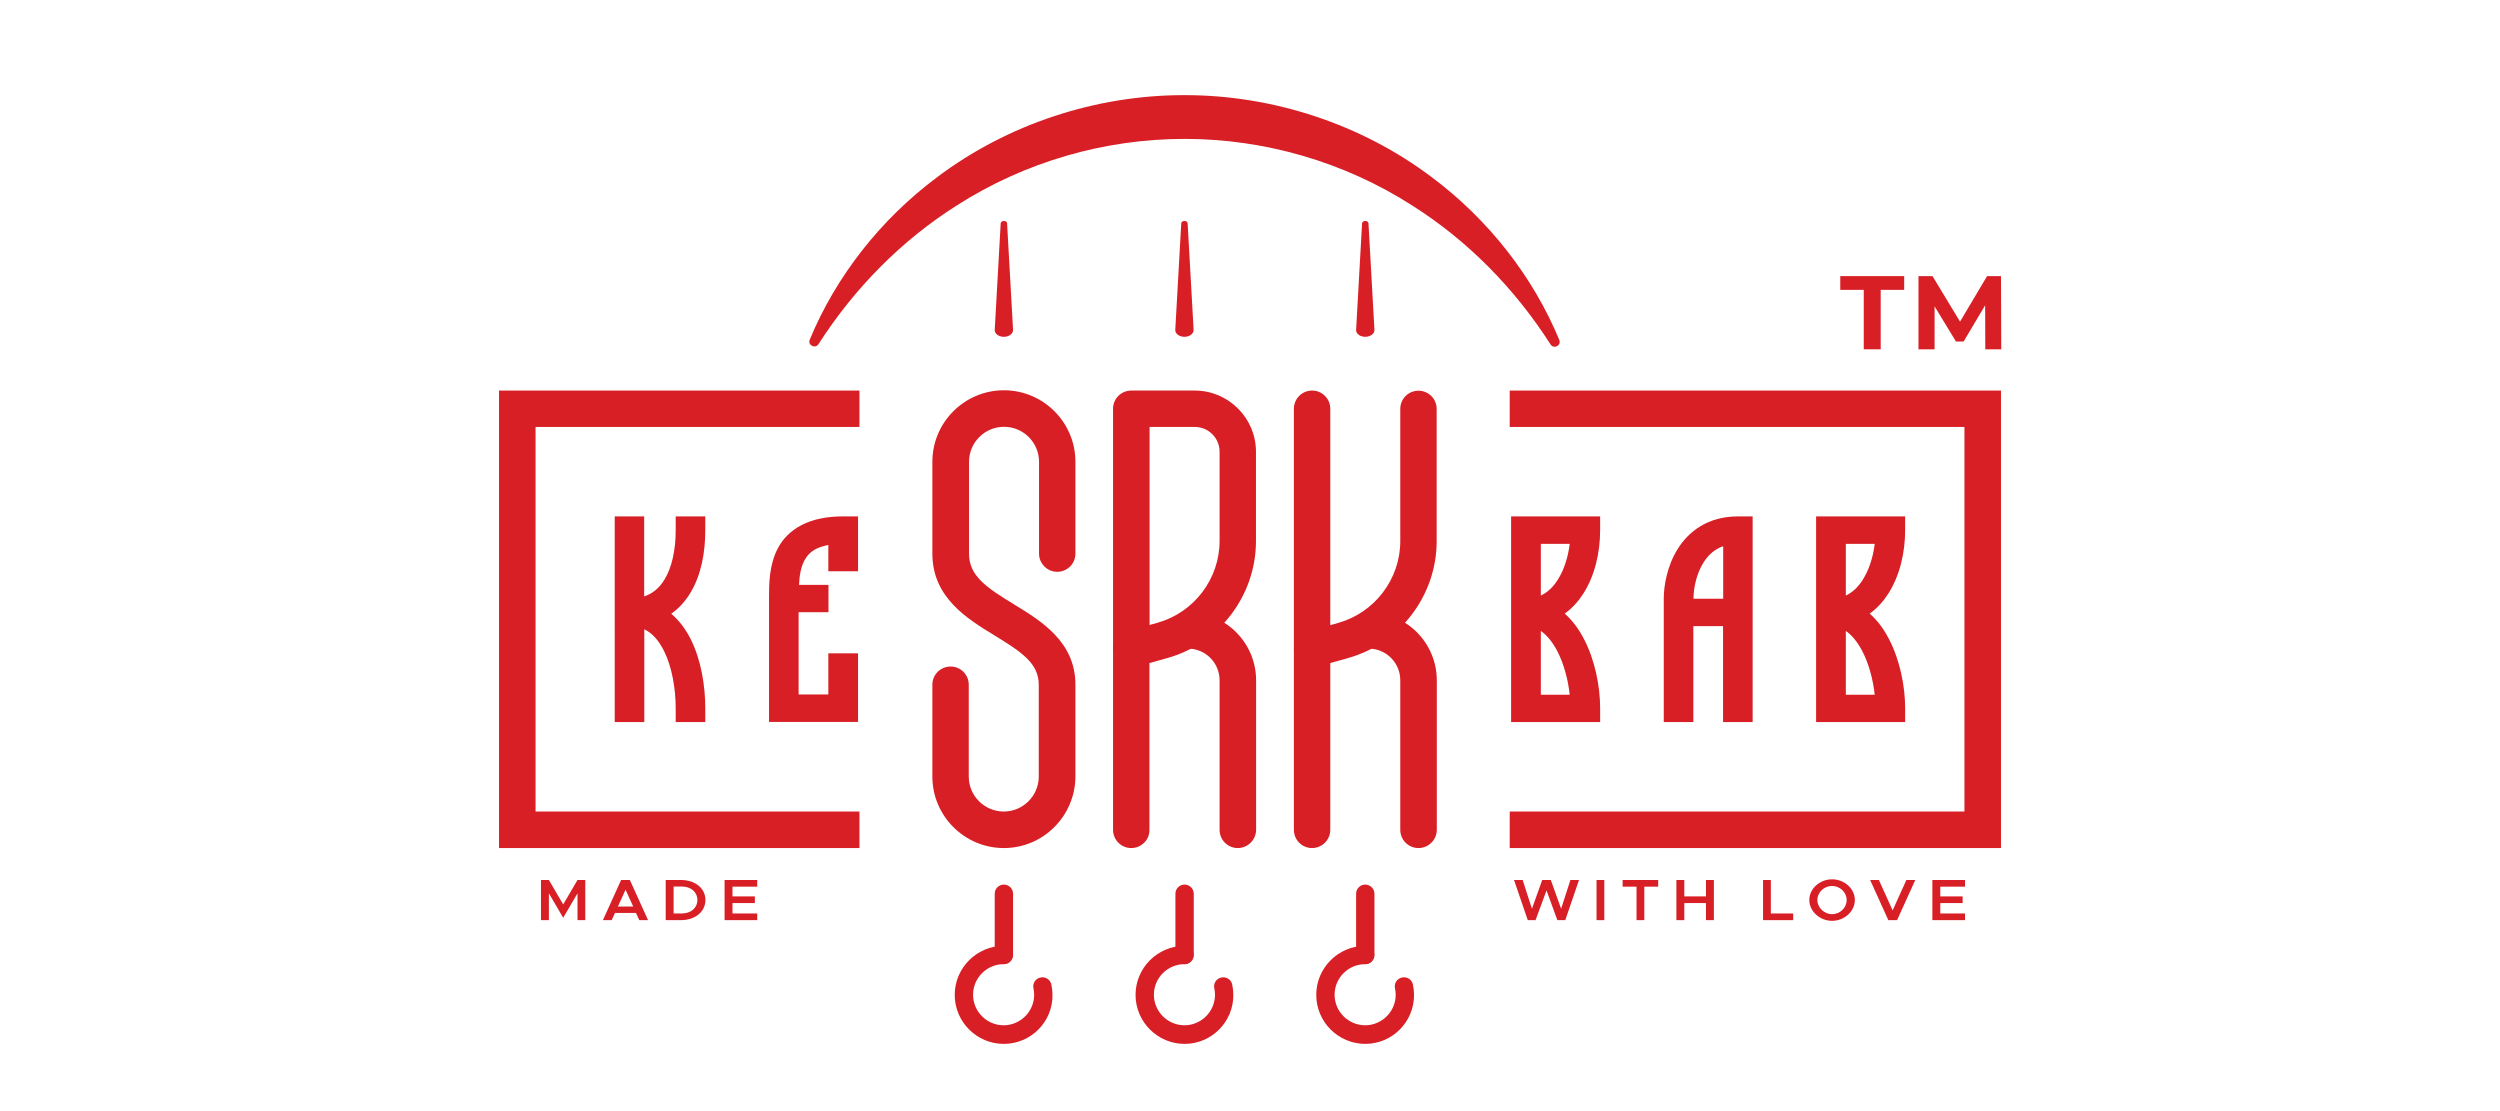
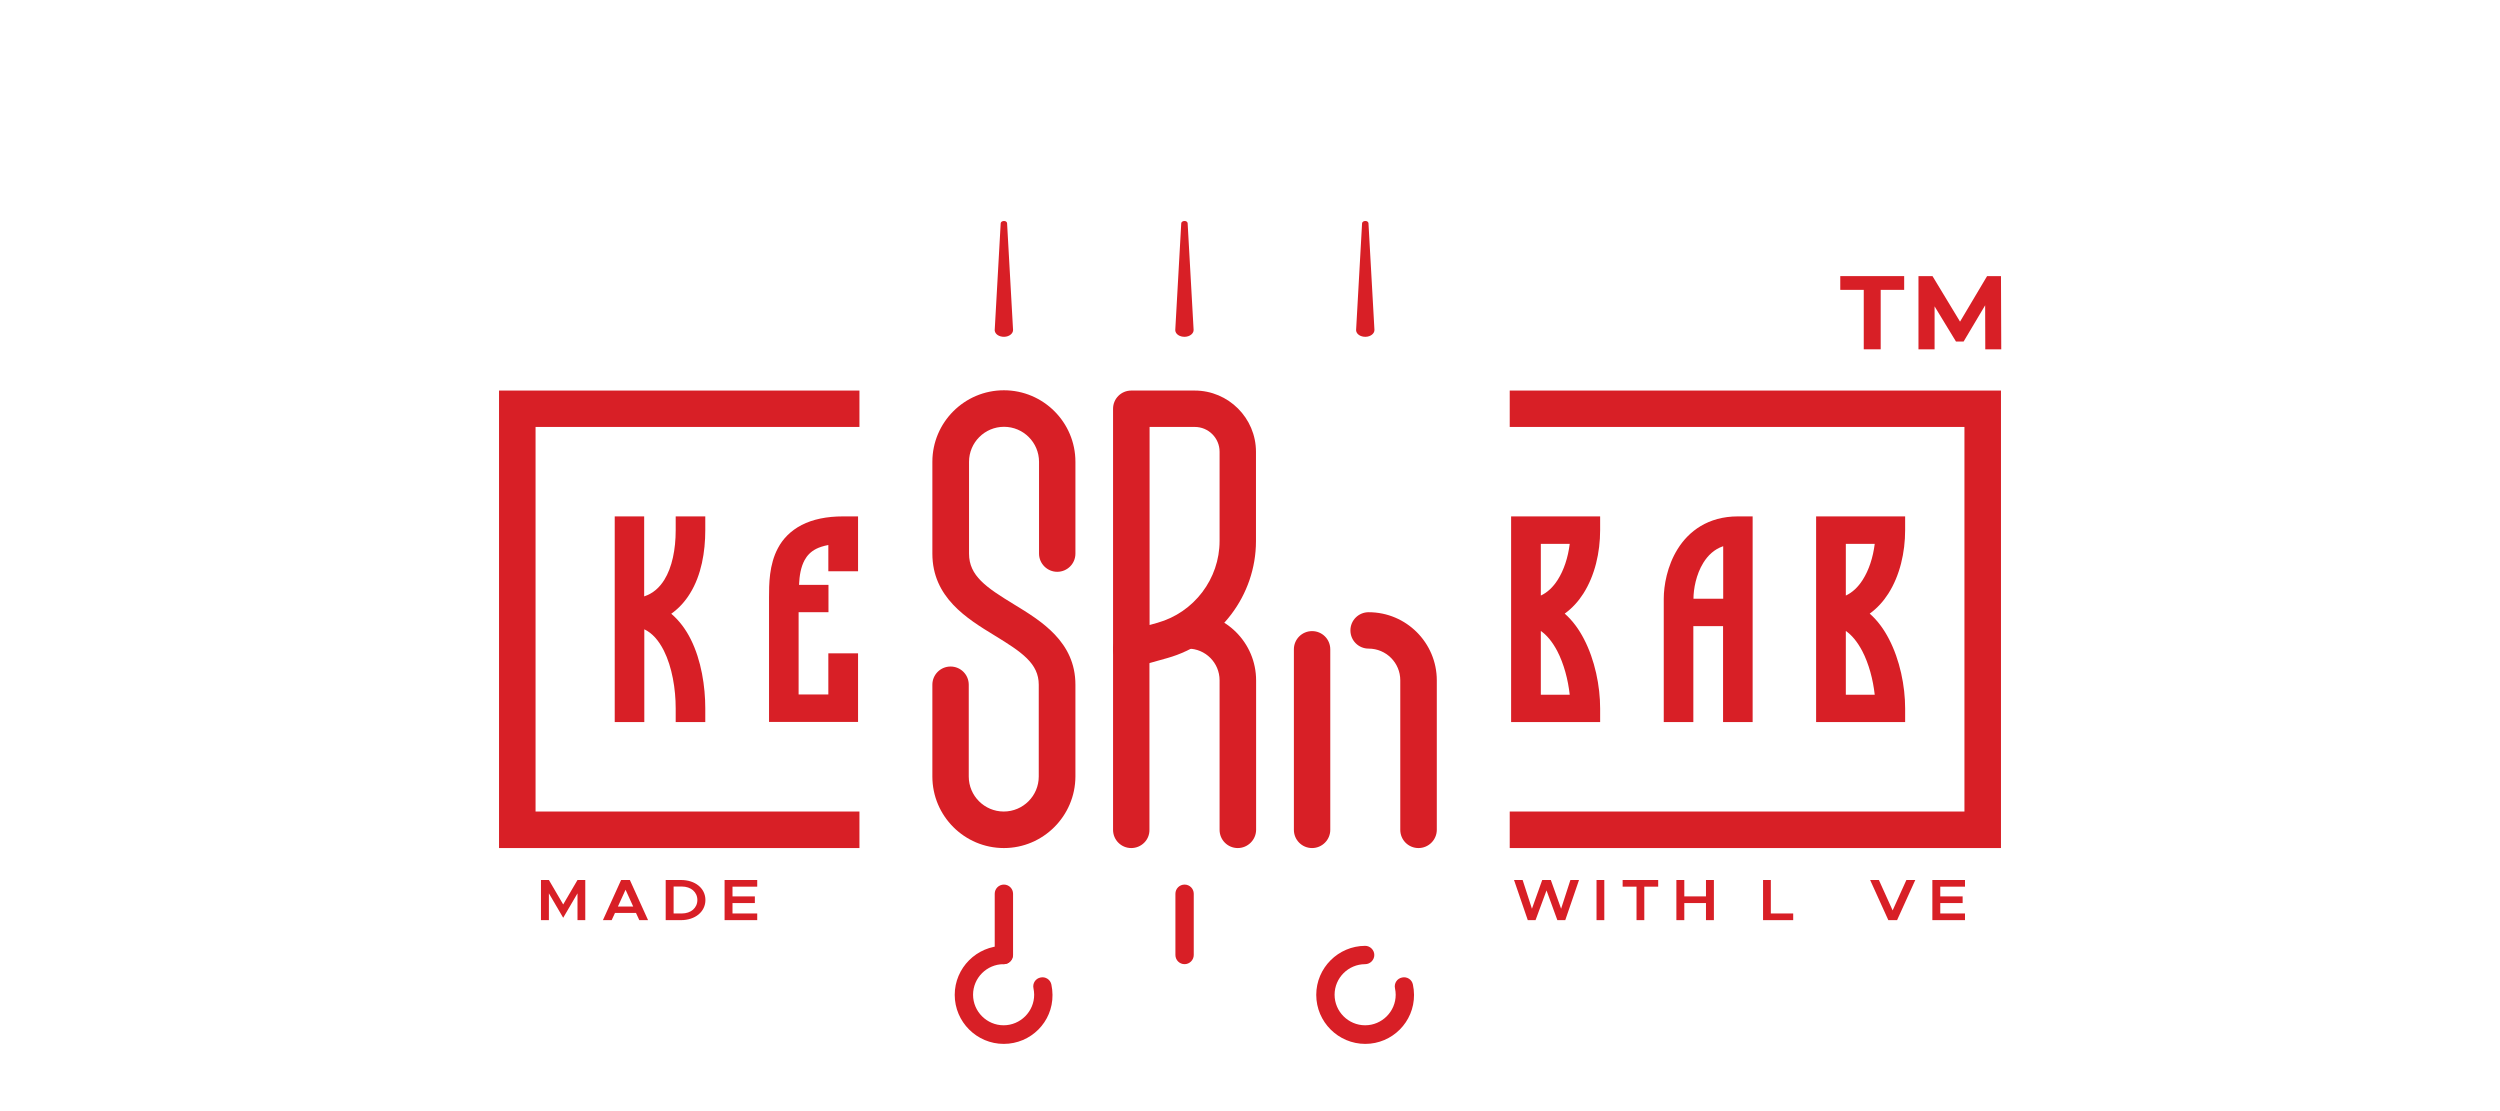
<svg xmlns="http://www.w3.org/2000/svg" version="1.1" id="Layer_1" x="0px" y="0px" viewBox="0 0 180 80" style="enable-background:new 0 0 180 80;" xml:space="preserve">
  <style type="text/css">
	.st0{fill:#D81F26;}
</style>
  <g>
    <g>
      <g>
        <g>
          <g>
            <g>
              <path class="st0" d="M72.28,69.42c-0.37,0-0.66-0.3-0.66-0.66v-4.41c0-0.37,0.3-0.66,0.66-0.66c0.37,0,0.66,0.3,0.66,0.66        v4.41C72.94,69.12,72.64,69.42,72.28,69.42z" />
            </g>
          </g>
          <g>
            <g>
              <path class="st0" d="M71.62,23.75l0.43-7.68c0.01-0.09,0.11-0.16,0.24-0.16c0.12,0,0.21,0.07,0.22,0.16l0.43,7.68        c0.01,0.26-0.27,0.49-0.63,0.5c-0.37,0.01-0.67-0.19-0.69-0.46C71.61,23.77,71.61,23.76,71.62,23.75z" />
            </g>
          </g>
        </g>
        <g>
          <g>
            <path class="st0" d="M72.27,75.16c-1.94,0-3.53-1.58-3.53-3.53c0-1.94,1.58-3.52,3.52-3.53l0,0c0.36,0,0.66,0.3,0.66,0.66       c0,0.36-0.3,0.66-0.66,0.66c-1.21,0-2.2,0.99-2.2,2.2c0,1.21,0.99,2.2,2.2,2.2s2.2-0.99,2.2-2.2c0-0.16-0.02-0.31-0.05-0.46       c-0.08-0.36,0.15-0.71,0.51-0.78c0.35-0.08,0.71,0.15,0.78,0.51c0.05,0.24,0.08,0.49,0.08,0.74       C75.8,73.58,74.22,75.16,72.27,75.16z" />
          </g>
        </g>
      </g>
      <g>
        <g>
          <g>
            <g>
              <path class="st0" d="M85.29,69.42c-0.37,0-0.66-0.3-0.66-0.66v-4.41c0-0.37,0.3-0.66,0.66-0.66c0.37,0,0.66,0.3,0.66,0.66        v4.41C85.95,69.12,85.65,69.42,85.29,69.42z" />
            </g>
          </g>
          <g>
            <g>
              <path class="st0" d="M84.62,23.75l0.43-7.68c0.01-0.09,0.11-0.16,0.24-0.16c0.12,0,0.21,0.07,0.22,0.16l0.43,7.68        c0.01,0.26-0.27,0.49-0.63,0.5c-0.37,0.01-0.67-0.19-0.69-0.46C84.62,23.77,84.62,23.76,84.62,23.75z" />
            </g>
          </g>
        </g>
        <g>
          <g>
-             <path class="st0" d="M85.29,75.16c-1.94,0-3.53-1.58-3.53-3.53c0-1.94,1.58-3.52,3.52-3.53l0,0c0.36,0,0.66,0.3,0.66,0.66       c0,0.36-0.3,0.66-0.66,0.66c-1.21,0-2.2,0.99-2.2,2.2c0,1.21,0.99,2.2,2.2,2.2s2.2-0.99,2.2-2.2c0-0.16-0.02-0.31-0.05-0.46       c-0.08-0.36,0.15-0.71,0.51-0.78c0.35-0.08,0.71,0.15,0.78,0.51c0.05,0.24,0.08,0.49,0.08,0.74       C88.81,73.58,87.23,75.16,85.29,75.16z" />
-           </g>
+             </g>
        </g>
      </g>
      <g>
        <g>
          <path class="st0" d="M72.28,61.06c-2.84,0-5.15-2.31-5.15-5.15v-6.61c0-0.73,0.59-1.31,1.31-1.31c0.73,0,1.31,0.59,1.31,1.31      v6.61c0,1.39,1.13,2.52,2.52,2.52c1.39,0,2.52-1.13,2.52-2.52v-6.61c0-1.53-1.21-2.34-3.17-3.54c-2-1.22-4.49-2.74-4.49-5.9      v-6.61c0-2.84,2.31-5.15,5.15-5.15c2.84,0,5.15,2.31,5.15,5.15v6.61c0,0.73-0.59,1.31-1.31,1.31s-1.31-0.59-1.31-1.31v-6.61      c0-1.39-1.13-2.52-2.52-2.52c-1.39,0-2.52,1.13-2.52,2.52v6.61c0,1.6,1.23,2.43,3.23,3.65c1.97,1.2,4.43,2.7,4.43,5.79v6.61      C77.42,58.75,75.11,61.06,72.28,61.06z" />
        </g>
        <g>
          <g>
            <g>
              <path class="st0" d="M81.45,48.05c-0.28,0-0.56-0.09-0.79-0.27c-0.33-0.25-0.52-0.64-0.52-1.05V29.43        c0-0.73,0.59-1.31,1.31-1.31h4.57c2.43,0,4.41,1.98,4.41,4.41v6.43c0,3.9-2.63,7.37-6.38,8.42h0l-2.24,0.63        C81.69,48.04,81.57,48.05,81.45,48.05z M82.77,30.74v14.26l0.57-0.16c0,0,0,0,0,0c2.63-0.74,4.47-3.16,4.47-5.89v-6.43        c0-0.98-0.8-1.78-1.78-1.78H82.77z" />
            </g>
            <g>
              <path class="st0" d="M89.12,61.06c-0.73,0-1.31-0.59-1.31-1.31V48.98c0-1.26-1.02-2.28-2.28-2.28c-0.73,0-1.31-0.59-1.31-1.31        c0-0.73,0.59-1.31,1.31-1.31c2.71,0,4.91,2.2,4.91,4.91v10.77C90.43,60.47,89.84,61.06,89.12,61.06z" />
            </g>
          </g>
          <g>
            <path class="st0" d="M81.45,61.06c-0.73,0-1.31-0.59-1.31-1.31v-13c0-0.73,0.59-1.31,1.31-1.31c0.73,0,1.31,0.59,1.31,1.31v13       C82.77,60.47,82.18,61.06,81.45,61.06z" />
          </g>
        </g>
        <g>
          <g>
-             <path class="st0" d="M94.47,48.05c-0.28,0-0.56-0.09-0.79-0.27c-0.33-0.25-0.52-0.64-0.52-1.05V29.43       c0-0.73,0.59-1.31,1.31-1.31c0.73,0,1.31,0.59,1.31,1.31v15.58l0.57-0.16c2.63-0.74,4.47-3.16,4.47-5.89v-9.52       c0-0.73,0.59-1.31,1.31-1.31s1.31,0.59,1.31,1.31v9.52c0,3.9-2.63,7.37-6.38,8.42l-2.24,0.63       C94.71,48.04,94.59,48.05,94.47,48.05z" />
-           </g>
+             </g>
          <g>
            <path class="st0" d="M102.13,61.06c-0.73,0-1.31-0.59-1.31-1.31V48.98c0-1.26-1.02-2.28-2.28-2.28c-0.73,0-1.31-0.59-1.31-1.31       c0-0.73,0.59-1.31,1.31-1.31c2.71,0,4.91,2.2,4.91,4.91v10.77C103.44,60.47,102.86,61.06,102.13,61.06z" />
          </g>
          <path class="st0" d="M94.47,61.06c-0.73,0-1.31-0.59-1.31-1.31v-13c0-0.73,0.59-1.31,1.31-1.31c0.73,0,1.31,0.59,1.31,1.31v13      C95.78,60.47,95.19,61.06,94.47,61.06z" />
        </g>
      </g>
      <g>
        <g>
          <g>
            <g>
-               <path class="st0" d="M98.3,69.42c-0.37,0-0.66-0.3-0.66-0.66v-4.41c0-0.37,0.3-0.66,0.66-0.66s0.66,0.3,0.66,0.66v4.41        C98.96,69.12,98.66,69.42,98.3,69.42z" />
-             </g>
+               </g>
          </g>
          <g>
            <g>
              <path class="st0" d="M97.64,23.75l0.43-7.68c0.01-0.09,0.11-0.16,0.24-0.16c0.12,0,0.21,0.07,0.22,0.16l0.43,7.68        c0.01,0.26-0.27,0.49-0.63,0.5c-0.37,0.01-0.67-0.19-0.69-0.46C97.64,23.77,97.64,23.76,97.64,23.75z" />
            </g>
          </g>
        </g>
        <g>
          <g>
            <path class="st0" d="M98.3,75.16c-1.94,0-3.53-1.58-3.53-3.53c0-1.94,1.58-3.52,3.52-3.53l0,0c0.36,0,0.66,0.3,0.66,0.66       c0,0.36-0.3,0.66-0.66,0.66c-1.21,0-2.2,0.99-2.2,2.2c0,1.21,0.99,2.2,2.2,2.2s2.2-0.99,2.2-2.2c0-0.16-0.02-0.31-0.05-0.46       c-0.08-0.36,0.15-0.71,0.51-0.78c0.36-0.08,0.71,0.15,0.78,0.51c0.05,0.24,0.08,0.49,0.08,0.74       C101.82,73.58,100.24,75.16,98.3,75.16z" />
          </g>
        </g>
      </g>
      <g>
        <g>
          <g>
            <path class="st0" d="M46.38,37.18v5.76c0.64-0.21,1.1-0.63,1.45-1.19c0.56-0.9,0.82-2.19,0.82-3.58v-0.99h2.13v0.99       c0,1.57-0.28,3.24-1.1,4.56c-0.35,0.57-0.8,1.07-1.35,1.46c0.6,0.51,1.06,1.15,1.4,1.83c0.77,1.53,1.05,3.42,1.05,4.98v0.99       h-2.13V51c0-1.4-0.26-2.97-0.85-4.15c-0.38-0.75-0.84-1.27-1.41-1.54v6.68h-2.13V37.18H46.38z" />
          </g>
          <g>
            <path class="st0" d="M57.72,37.8c0.8-0.41,1.79-0.62,2.99-0.62h1.07v3.95h-2.14v-1.89c-0.37,0.07-0.66,0.17-0.88,0.28       c-0.39,0.2-0.65,0.48-0.83,0.81c-0.27,0.5-0.37,1.11-0.4,1.78h2.12v1.97H57.5v5.92h2.14v-2.96h2.14v4.94h-6.41       c0-0.03,0-8.94,0-8.96c0-0.94,0-2.37,0.65-3.57C56.36,38.81,56.91,38.22,57.72,37.8z" />
          </g>
          <g>
            <path class="st0" d="M115.21,51.99h-6.41V37.18h6.41v0.99c0,1.61-0.38,3.27-1.21,4.57c-0.35,0.55-0.8,1.05-1.34,1.44       c0.58,0.51,1.04,1.16,1.38,1.82c0.79,1.51,1.17,3.39,1.17,5V51.99z M110.94,42.88c0.47-0.22,0.88-0.6,1.22-1.14       c0.44-0.69,0.74-1.6,0.86-2.58h-2.08V42.88z M110.94,45.43v4.59h2.08c-0.12-1.09-0.42-2.23-0.9-3.15       C111.76,46.19,111.36,45.72,110.94,45.43z" />
          </g>
          <g>
            <path class="st0" d="M126.19,37.18v14.81h-2.13v-6.91h-2.14v6.91h-2.13v-8.88c0-0.94,0.24-2.36,1-3.58       c0.79-1.27,2.18-2.35,4.34-2.35H126.19z M124.06,39.33c-0.64,0.22-1.09,0.66-1.42,1.19c-0.52,0.84-0.71,1.89-0.71,2.59h2.14       V39.33z" />
          </g>
          <g>
            <path class="st0" d="M137.17,51.99h-6.41V37.18h6.41v0.99c0,1.61-0.38,3.27-1.21,4.57c-0.35,0.55-0.8,1.05-1.34,1.44       c0.58,0.51,1.04,1.16,1.38,1.82c0.79,1.51,1.17,3.39,1.17,5V51.99z M132.9,42.88c0.47-0.22,0.88-0.6,1.22-1.14       c0.44-0.69,0.74-1.6,0.86-2.58h-2.08V42.88z M132.9,45.43v4.59h2.08c-0.12-1.09-0.42-2.23-0.9-3.15       C133.72,46.19,133.32,45.72,132.9,45.43z" />
          </g>
        </g>
        <g>
          <g>
            <polygon class="st0" points="144.07,61.06 108.7,61.06 108.7,58.43 141.44,58.43 141.44,30.74 108.7,30.74 108.7,28.12        144.07,28.12      " />
          </g>
          <g>
            <polygon class="st0" points="61.88,61.06 35.93,61.06 35.93,28.12 61.88,28.12 61.88,30.74 38.56,30.74 38.56,58.43        61.88,58.43      " />
          </g>
        </g>
      </g>
      <g>
        <path class="st0" d="M38.95,63.36h0.57l1.03,1.76l1.03-1.76h0.56v2.89h-0.56v-1.93l-1.03,1.76l-1.03-1.76v1.93h-0.57V63.36z" />
        <path class="st0" d="M45.79,65.73h-1.51l-0.24,0.52h-0.63l1.31-2.89h0.63l1.31,2.89h-0.63L45.79,65.73z M45.59,65.27l-0.55-1.21     l-0.55,1.21H45.59z" />
        <path class="st0" d="M47.93,63.36h1.1c1.03,0,1.76,0.6,1.76,1.44c0,0.84-0.73,1.45-1.76,1.45h-1.1V63.36z M49.09,65.77     c0.66,0,1.12-0.4,1.12-0.97c0-0.57-0.46-0.97-1.12-0.97H48.5v1.94H49.09z" />
        <path class="st0" d="M52.74,63.84v0.7h1.61v0.48h-1.61v0.75h1.78v0.48h-2.35v-2.89h2.35v0.48H52.74z" />
        <path class="st0" d="M109.01,63.36h0.62l0.67,2.07l0.74-2.07h0.62l0.74,2.07l0.67-2.07h0.62l-0.99,2.89h-0.57l-0.78-2.14     l-0.79,2.14H110L109.01,63.36z" />
        <path class="st0" d="M114.95,63.36h0.56v2.89h-0.56V63.36z" />
        <path class="st0" d="M117.83,63.84h-1v-0.48h2.56v0.48h-1v2.41h-0.56V63.84z" />
        <path class="st0" d="M123.4,63.36v2.89h-0.57v-1.23h-1.56v1.23h-0.57v-2.89h0.57v1.18h1.56v-1.18H123.4z" />
        <path class="st0" d="M129.11,65.77v0.48h-2.17v-2.89h0.56v2.41H129.11z" />
-         <path class="st0" d="M130.27,64.8c0-0.81,0.75-1.49,1.64-1.49c0.89,0,1.64,0.68,1.64,1.49c0,0.81-0.75,1.5-1.64,1.5     C131.02,66.3,130.27,65.61,130.27,64.8z M132.96,64.8c0-0.55-0.48-1.01-1.05-1.01c-0.58,0-1.06,0.46-1.06,1.01     c0,0.55,0.49,1.02,1.06,1.02C132.48,65.82,132.96,65.36,132.96,64.8z" />
        <path class="st0" d="M137.9,63.36l-1.31,2.89h-0.63l-1.31-2.89h0.63l0.99,2.19l0.99-2.19H137.9z" />
        <path class="st0" d="M139.7,63.84v0.7h1.61v0.48h-1.61v0.75h1.78v0.48h-2.35v-2.89h2.35v0.48H139.7z" />
      </g>
-       <path class="st0" d="M58.93,24.78c-0.23,0.36-0.79,0.07-0.63-0.32c1.89-4.57,5.11-8.67,9.17-11.7c5.05-3.81,11.42-5.92,17.81-5.91    c6.38-0.01,12.76,2.1,17.81,5.91c4.07,3.04,7.29,7.15,9.18,11.72c0.16,0.4-0.4,0.68-0.63,0.32c-2.61-4.08-6.01-7.51-9.97-10.01    C96.77,11.65,91.04,10,85.29,10c-5.76,0-11.49,1.65-16.4,4.79C64.94,17.29,61.54,20.71,58.93,24.78z" />
    </g>
    <g>
      <path class="st0" d="M134.19,25.15v-4.28h-1.69v-0.99h4.6v0.99h-1.69v4.28H134.19z" />
      <path class="st0" d="M138.13,25.15v-5.27h1.01l2.25,3.72h-0.53l2.21-3.72h1l0.02,5.27h-1.15l-0.01-3.52h0.21l-1.76,2.96h-0.55    l-1.8-2.96h0.26v3.52H138.13z" />
    </g>
  </g>
</svg>